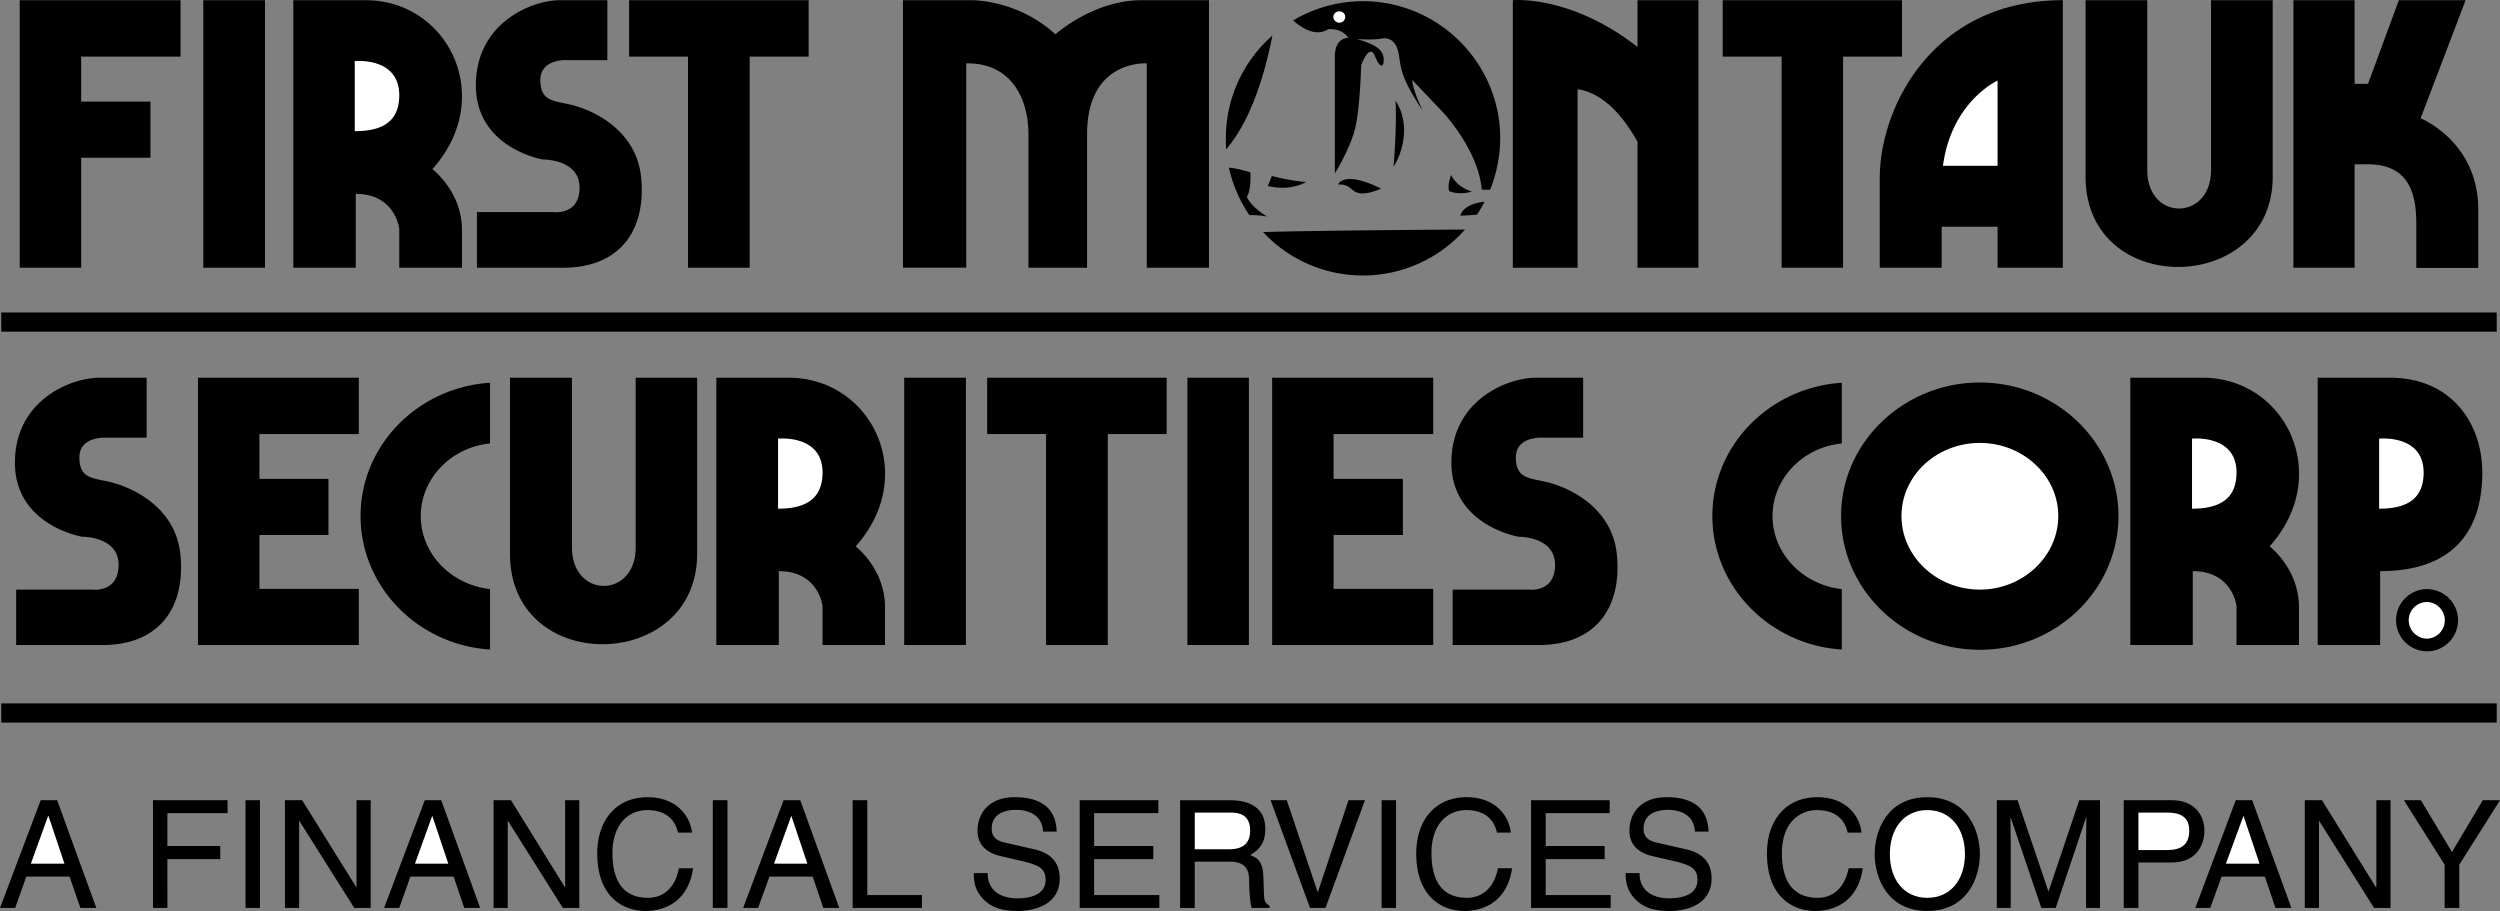
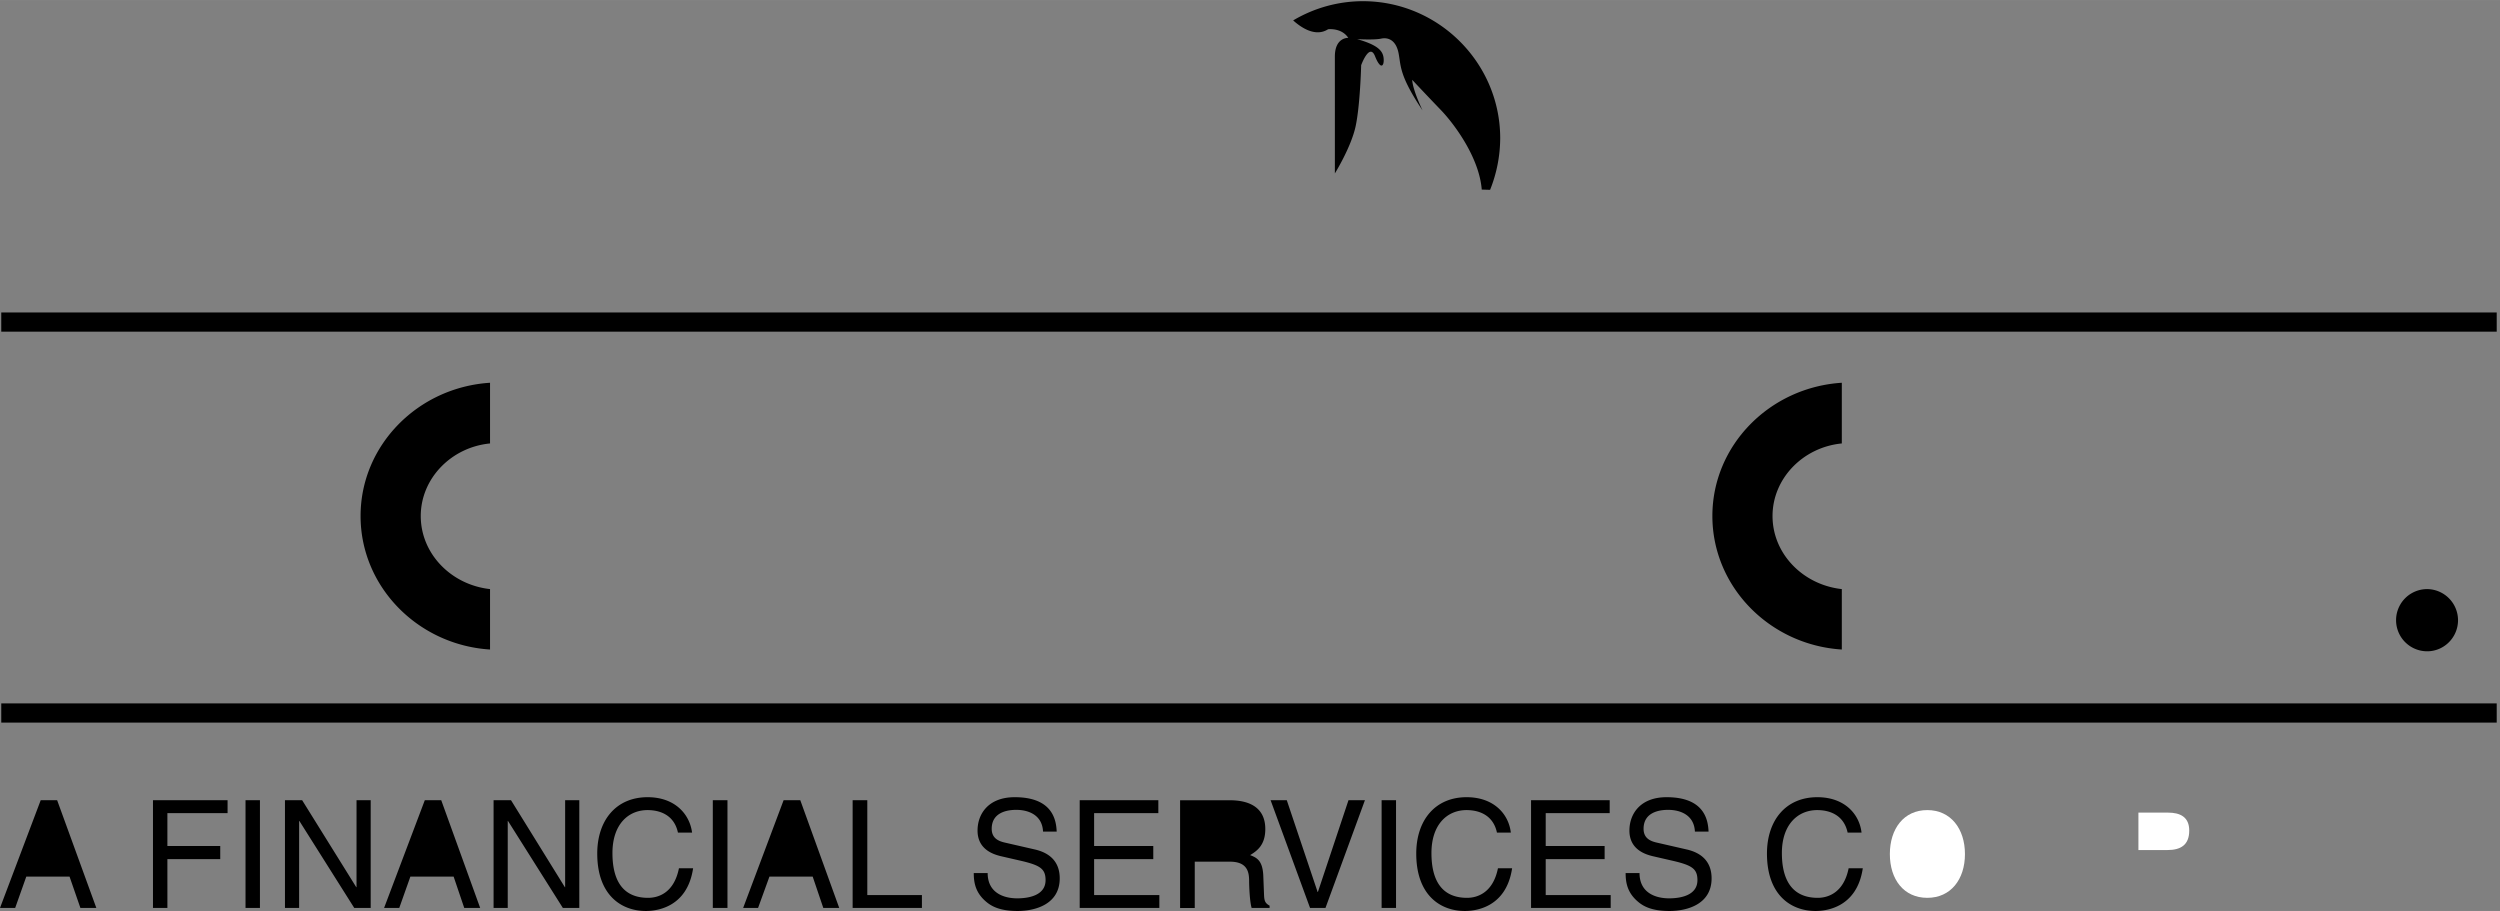
<svg xmlns="http://www.w3.org/2000/svg" width="2500" height="911" viewBox="0 0 88.983 32.424">
  <rect x="0" y="0" width="88.983" height="32.424" fill="#808080" stroke="none" />
-   <path d="M87.534 30.777l1.449-2.295h-.612l-1.098 1.845-1.107-1.845h-.603l1.449 2.295v1.539h.522zM84.582 31.578h-.018l-1.917-3.096h-.612v3.834h.504V29.22h.009l1.953 3.096h.585v-3.834h-.504zM80.613 31.2l.378 1.116h.567l-1.395-3.834h-.585l-1.44 3.834h.531l.405-1.116zM76.113 30.696h1.206c.837 0 1.143-.604 1.143-1.134 0-.621-.432-1.08-1.143-1.08h-1.728v3.834h.522v-1.62z" />
  <path d="M76.113 28.923h1.053c.432 0 .756.153.756.639 0 .522-.315.693-.774.693h-1.035v-1.332z" fill="#fff" />
-   <path d="M74.745 32.316v-3.834h-.738l-1.089 3.24h-.009l-1.098-3.24h-.738v3.834h.495v-2.269c0-.108-.009-.594-.009-.945h.009l1.089 3.213h.513l1.08-3.222h.009c0 .36-.009.846-.009.954v2.269h.495zM70.47 30.399c0-.828-.44-2.025-1.872-2.025s-1.872 1.197-1.872 2.025c0 .828.441 2.024 1.872 2.024s1.872-1.196 1.872-2.024z" />
  <path d="M69.939 30.399c0 .899-.504 1.557-1.341 1.557s-1.332-.657-1.332-1.557c0-.9.495-1.566 1.332-1.566.837 0 1.341.666 1.341 1.566z" fill="#fff" />
  <path d="M66.258 29.634c-.072-.639-.585-1.26-1.575-1.26-1.116 0-1.791.819-1.791 2.007 0 1.477.855 2.043 1.728 2.043.288 0 1.467-.062 1.683-1.521h-.504c-.18.9-.765 1.053-1.098 1.053-.954 0-1.278-.693-1.278-1.593 0-1.017.567-1.53 1.26-1.53.369 0 .936.126 1.08.801h.495zM60.813 29.598c-.018-.423-.153-1.224-1.494-1.224-.936 0-1.323.594-1.323 1.188 0 .675.567.846.819.909l.783.18c.63.153.819.279.819.675 0 .558-.63.648-1.008.648-.486 0-1.053-.198-1.053-.9h-.495c0 .36.072.684.396.981.171.153.45.369 1.161.369.657 0 1.503-.252 1.503-1.161 0-.612-.378-.909-.873-1.026l-1.098-.252c-.225-.054-.45-.162-.45-.486 0-.585.549-.675.873-.675.432 0 .927.18.954.774h.486zM57.33 31.857h-2.313v-1.278h2.097v-.468h-2.097v-1.17h2.277v-.459h-2.799v3.834h2.835zM53.775 29.634c-.072-.639-.585-1.26-1.575-1.26-1.116 0-1.791.819-1.791 2.007 0 1.477.854 2.043 1.728 2.043.288 0 1.467-.062 1.684-1.521h-.504c-.18.9-.765 1.053-1.098 1.053-.954 0-1.269-.693-1.269-1.593 0-1.017.558-1.53 1.251-1.53.369 0 .936.126 1.08.801h.494zM49.176 28.482h.513v3.834h-.513zM46.908 31.749h-.009l-1.098-3.267h-.576l1.404 3.834h.549l1.404-3.834h-.585zM42.525 30.669h1.251c.621 0 .684.369.684.684 0 .144.018.729.09.963h.639v-.081c-.162-.09-.189-.171-.198-.387l-.027-.693c-.027-.54-.243-.63-.468-.72.252-.153.54-.36.54-.927 0-.81-.63-1.025-1.26-1.025h-1.773v3.834h.522v-1.648zM41.265 31.857h-2.322v-1.278h2.106v-.468h-2.106v-1.17h2.286v-.459H38.43v3.834h2.835zM37.611 29.598c-.018-.423-.153-1.224-1.494-1.224-.937 0-1.323.594-1.323 1.188 0 .675.567.846.819.909l.783.18c.63.153.819.279.819.675 0 .558-.63.648-1.008.648-.486 0-1.053-.198-1.053-.9h-.495c0 .36.072.684.396.981.171.153.45.369 1.161.369.657 0 1.503-.252 1.503-1.161 0-.612-.378-.909-.873-1.026l-1.098-.252c-.225-.054-.45-.162-.45-.486 0-.585.549-.675.873-.675.432 0 .927.18.954.774h.486zM30.87 28.482h-.522v3.834h2.466v-.459H30.87zM28.926 31.2l.378 1.116h.567l-1.386-3.834h-.594l-1.44 3.834h.531l.405-1.116zM25.371 28.482h.522v3.834h-.522zM24.633 29.634c-.081-.639-.594-1.26-1.584-1.26-1.116 0-1.791.819-1.791 2.007 0 1.477.855 2.043 1.729 2.043.288 0 1.467-.062 1.683-1.521h-.504c-.18.9-.756 1.053-1.098 1.053-.954 0-1.269-.693-1.269-1.593 0-1.017.558-1.53 1.251-1.53.369 0 .936.126 1.08.801h.503zM20.115 31.578h-.009l-1.917-3.096h-.621v3.834h.504V29.22h.009l1.953 3.096h.585v-3.834h-.504zM16.146 31.2l.378 1.116h.567l-1.386-3.834h-.585l-1.449 3.834h.54l.396-1.116zM12.69 31.578h-.009l-1.926-3.096h-.612v3.834h.504V29.22h.009l1.953 3.096h.585v-3.834h-.504zM8.739 28.482h.513v3.834h-.513zM5.958 30.579h1.881v-.468H5.958v-1.17H8.1v-.459H5.445v3.834h.513zM2.475 31.2l.387 1.116h.567l-1.395-3.834h-.585L0 32.316h.54L.936 31.2zM.045 25.035h88.821v.684H.045zM.045 11.121h88.821v.684H.045zM86.391 20.967a1.11 1.11 0 0 1 1.098 1.107c0 .612-.495 1.107-1.098 1.107a1.106 1.106 0 1 1 0-2.214zM17.442 20.967c-1.386-.153-2.466-1.26-2.466-2.601 0-1.332 1.08-2.448 2.466-2.583v-2.16c-2.565.162-4.608 2.223-4.608 4.743s2.043 4.59 4.608 4.752v-2.151zM65.556 20.967c-1.386-.153-2.466-1.26-2.466-2.601 0-1.332 1.08-2.448 2.466-2.583v-2.16c-2.564.162-4.607 2.223-4.607 4.743s2.043 4.59 4.607 4.752v-2.151z" />
-   <path d="M70.47 13.614c2.718 0 4.932 2.142 4.932 4.752 0 2.628-2.214 4.761-4.932 4.761-2.718 0-4.94-2.133-4.94-4.761-.001-2.61 2.222-4.752 4.94-4.752zM18.153 19.716v-6.272h2.205v6.039c0 1.827 2.268 1.827 2.268 0v-6.039h2.187v6.272c0 4.221-6.66 4.347-6.66 0zM51.705 22.956v-1.971h2.709s.936.126.936-.882c0-1.017-1.296-.999-1.296-.999s-2.394-.396-2.394-2.637c0-2.223 1.989-3.023 3.006-3.023h1.683v2.133h-1.458s-.936-.054-.936.702c0 .765.477.729 1.116.882.63.153 2.322.81 2.483 2.619.171 1.935-.837 3.177-2.771 3.177h-3.078zM.576 22.956v-1.971h2.709s.936.126.936-.882c0-1.017-1.296-.999-1.296-.999S.531 18.708.531 16.467c0-2.223 1.989-3.023 3.006-3.023H5.22v2.133H3.762s-.936-.054-.936.702c0 .765.477.729 1.116.882.63.153 2.322.81 2.484 2.619.171 1.935-.837 3.177-2.771 3.177H.576zM82.494 22.956v-9.513h2.565c2.178 0 3.312 1.602 3.294 3.438-.018 1.845-.882 3.447-3.636 3.447v2.628h-2.223zM75.825 22.956v-9.513h2.565c2.961 0 4.662 3.465 2.394 6.003 0 0 1.044.801 1.044 2.16v1.35h-2.223V21.57s-.135-1.242-1.557-1.242v2.628h-2.223zM25.497 22.956v-9.513h2.565c2.961 0 4.662 3.465 2.394 6.003 0 0 1.044.801 1.044 2.16v1.35h-2.223V21.57s-.135-1.242-1.557-1.242v2.628h-2.223zM49.932 17.043h-2.466V15.45h3.546v-2.007H45.28v9.513h5.733v-1.998h-3.546v-1.917h2.466v-1.998zM11.691 17.043H9.234V15.45h3.537v-2.007H7.047v9.513h5.724v-1.998H9.234v-1.917h2.457v-1.998zM39.429 15.45v7.506h-2.196V15.45h-2.097v-2.007h6.39v2.007zM42.264 13.443h2.188v9.513h-2.188zM32.184 13.443h2.196v9.513h-2.196zM81.63.006h2.178v2.979h.477L85.383.006h2.376l-1.602 4.203s2.052.828 2.052 3.24v2.088h-2.205V7.98c0-.972-.189-2.133-1.719-2.133h-.477v3.681H81.63V.006zM74.232 6.288V.006h2.196v6.048c0 1.827 2.269 1.818 2.269 0V.006h2.196v6.282c-.001 4.221-6.661 4.347-6.661 0zM73.422.006v9.522H71.1V8.07h-1.989v1.458h-2.205V6.351c0-2.556 1.908-6.345 6.516-6.345zM58.284.006h2.169v9.522h-2.169V5.046c-.45-.81-1.161-1.728-2.133-1.872v6.354h-2.304V.006s2.052-.198 4.438 1.665V.006zM32.139 9.528V.006h2.395s1.638-.054 3.033 1.215c0 0 1.341-1.215 3.069-1.215h2.395v9.522h-2.214V2.256s-2.124-.153-2.124 2.521v4.752h-2.088V4.776c0-1.27-.612-2.547-2.214-2.521v7.272h-2.252zM16.974 9.528v-1.98h2.718s.936.135.936-.873c0-1.017-1.305-.999-1.305-.999s-2.385-.396-2.385-2.637c0-2.232 1.989-3.033 2.997-3.033h1.683v2.133h-1.449s-.936-.054-.936.711.477.729 1.107.882c.63.152 2.322.81 2.484 2.619.171 1.935-.837 3.177-2.772 3.177h-3.078zM10.44 9.528V.006h2.565c2.961 0 4.662 3.474 2.385 6.012 0 0 1.053.801 1.053 2.16v1.35h-2.232V8.142S14.076 6.9 12.663 6.9v2.628H10.44zM5.355 3.615H2.889V2.013h3.537V.006H.702v9.522h2.187V5.613h2.466V3.615zM65.601 2.013v7.515h-2.187V2.013h-2.097V.006h6.381v2.007zM26.685 2.013v7.515h-2.196V2.013h-2.097V.006h6.39v2.007zM7.236.006h2.196v9.522H7.236zM51.579 6.801s-.072-.198.072-.576c0 0 .162.414.738.594-.27.072-.54.09-.81-.018zM49.599 5.928s.126-1.377.072-2.34c0 0 .288.36.306 1.017 0 .801-.378 1.323-.378 1.323zM47.628 6.567s.171-.522 1.53.144c0 0-.468.225-.783.162-.324-.072-.288-.324-.747-.306zM46.485 6.477s-.522.342-1.359.144l.144-.36s.558.162 1.215.216zM43.641 5.316c-.009-.135-.009-.261-.009-.396 0-1.449.639-2.763 1.656-3.654-.468 2.403-1.215 3.555-1.647 4.05zM44.469 7.656a4.903 4.903 0 0 1-.729-1.692 3.9 3.9 0 0 1 .765.171c.036.666-.126.873-.126.873.18.396.729.702.729.702a2.965 2.965 0 0 0-.639-.054zM52.146 8.169a4.859 4.859 0 0 1-7.191.09c1.827-.054 5.796-.081 7.191-.09zM52.839 7.179a3.84 3.84 0 0 1-.27.459c-.351.036-.594.036-.594.036.117-.342.531-.459.864-.495z" />
  <path d="M48.51.042c2.691 0 4.887 2.196 4.887 4.878a4.98 4.98 0 0 1-.36 1.836l-.297-.009c-.09-1.143-.981-2.34-1.458-2.835-.486-.504-1.017-1.071-1.017-1.071.018.369.369 1.089.369 1.089-.837-1.251-.765-1.575-.854-2.034-.09-.468-.369-.576-.621-.522-.252.054-.855.018-.855.018.765.216.927.432.945.702.018.261-.108.405-.306-.09-.198-.504-.495.315-.495.315s-.036 1.431-.198 2.178-.738 1.674-.738 1.674V2.013c0-.693.478-.666.478-.666-.243-.369-.72-.306-.72-.306-.45.288-.963-.063-1.242-.315A4.863 4.863 0 0 1 48.51.042z" />
-   <path d="M47.673.402c.117 0 .207.09.207.198 0 .117-.09.207-.207.207s-.216-.09-.216-.207c0-.108.099-.198.216-.198zM12.627 4.668V2.175s1.584-.162 1.584 1.215c0 1.008-.702 1.278-1.584 1.278zM71.1 5.901V2.868s-1.638.738-1.944 3.033H71.1zM84.681 18.105v-2.493s1.584-.162 1.584 1.206c0 1.017-.702 1.287-1.584 1.287zM78.021 18.105v-2.493s1.584-.162 1.584 1.206c0 1.017-.711 1.287-1.584 1.287zM70.47 15.765c1.53 0 2.79 1.161 2.79 2.601s-1.26 2.619-2.79 2.619c-1.539 0-2.79-1.179-2.79-2.619 0-1.44 1.251-2.601 2.79-2.601zM86.391 21.426a.653.653 0 0 1 0 1.305.66.66 0 0 1-.657-.657c0-.36.297-.648.657-.648zM27.693 18.105v-2.493s1.584-.162 1.584 1.206c0 1.017-.711 1.287-1.584 1.287zM27.549 30.741l.612-1.692h.009l.567 1.692zM14.769 30.741l.612-1.692h.009l.567 1.692zM1.098 30.741l.612-1.692h.018l.567 1.692zM42.525 28.923h1.287c.252 0 .684.045.684.639 0 .567-.396.666-.774.666h-1.197v-1.305zM79.227 30.741l.621-1.692h.009l.567 1.692z" fill="#fff" />
</svg>